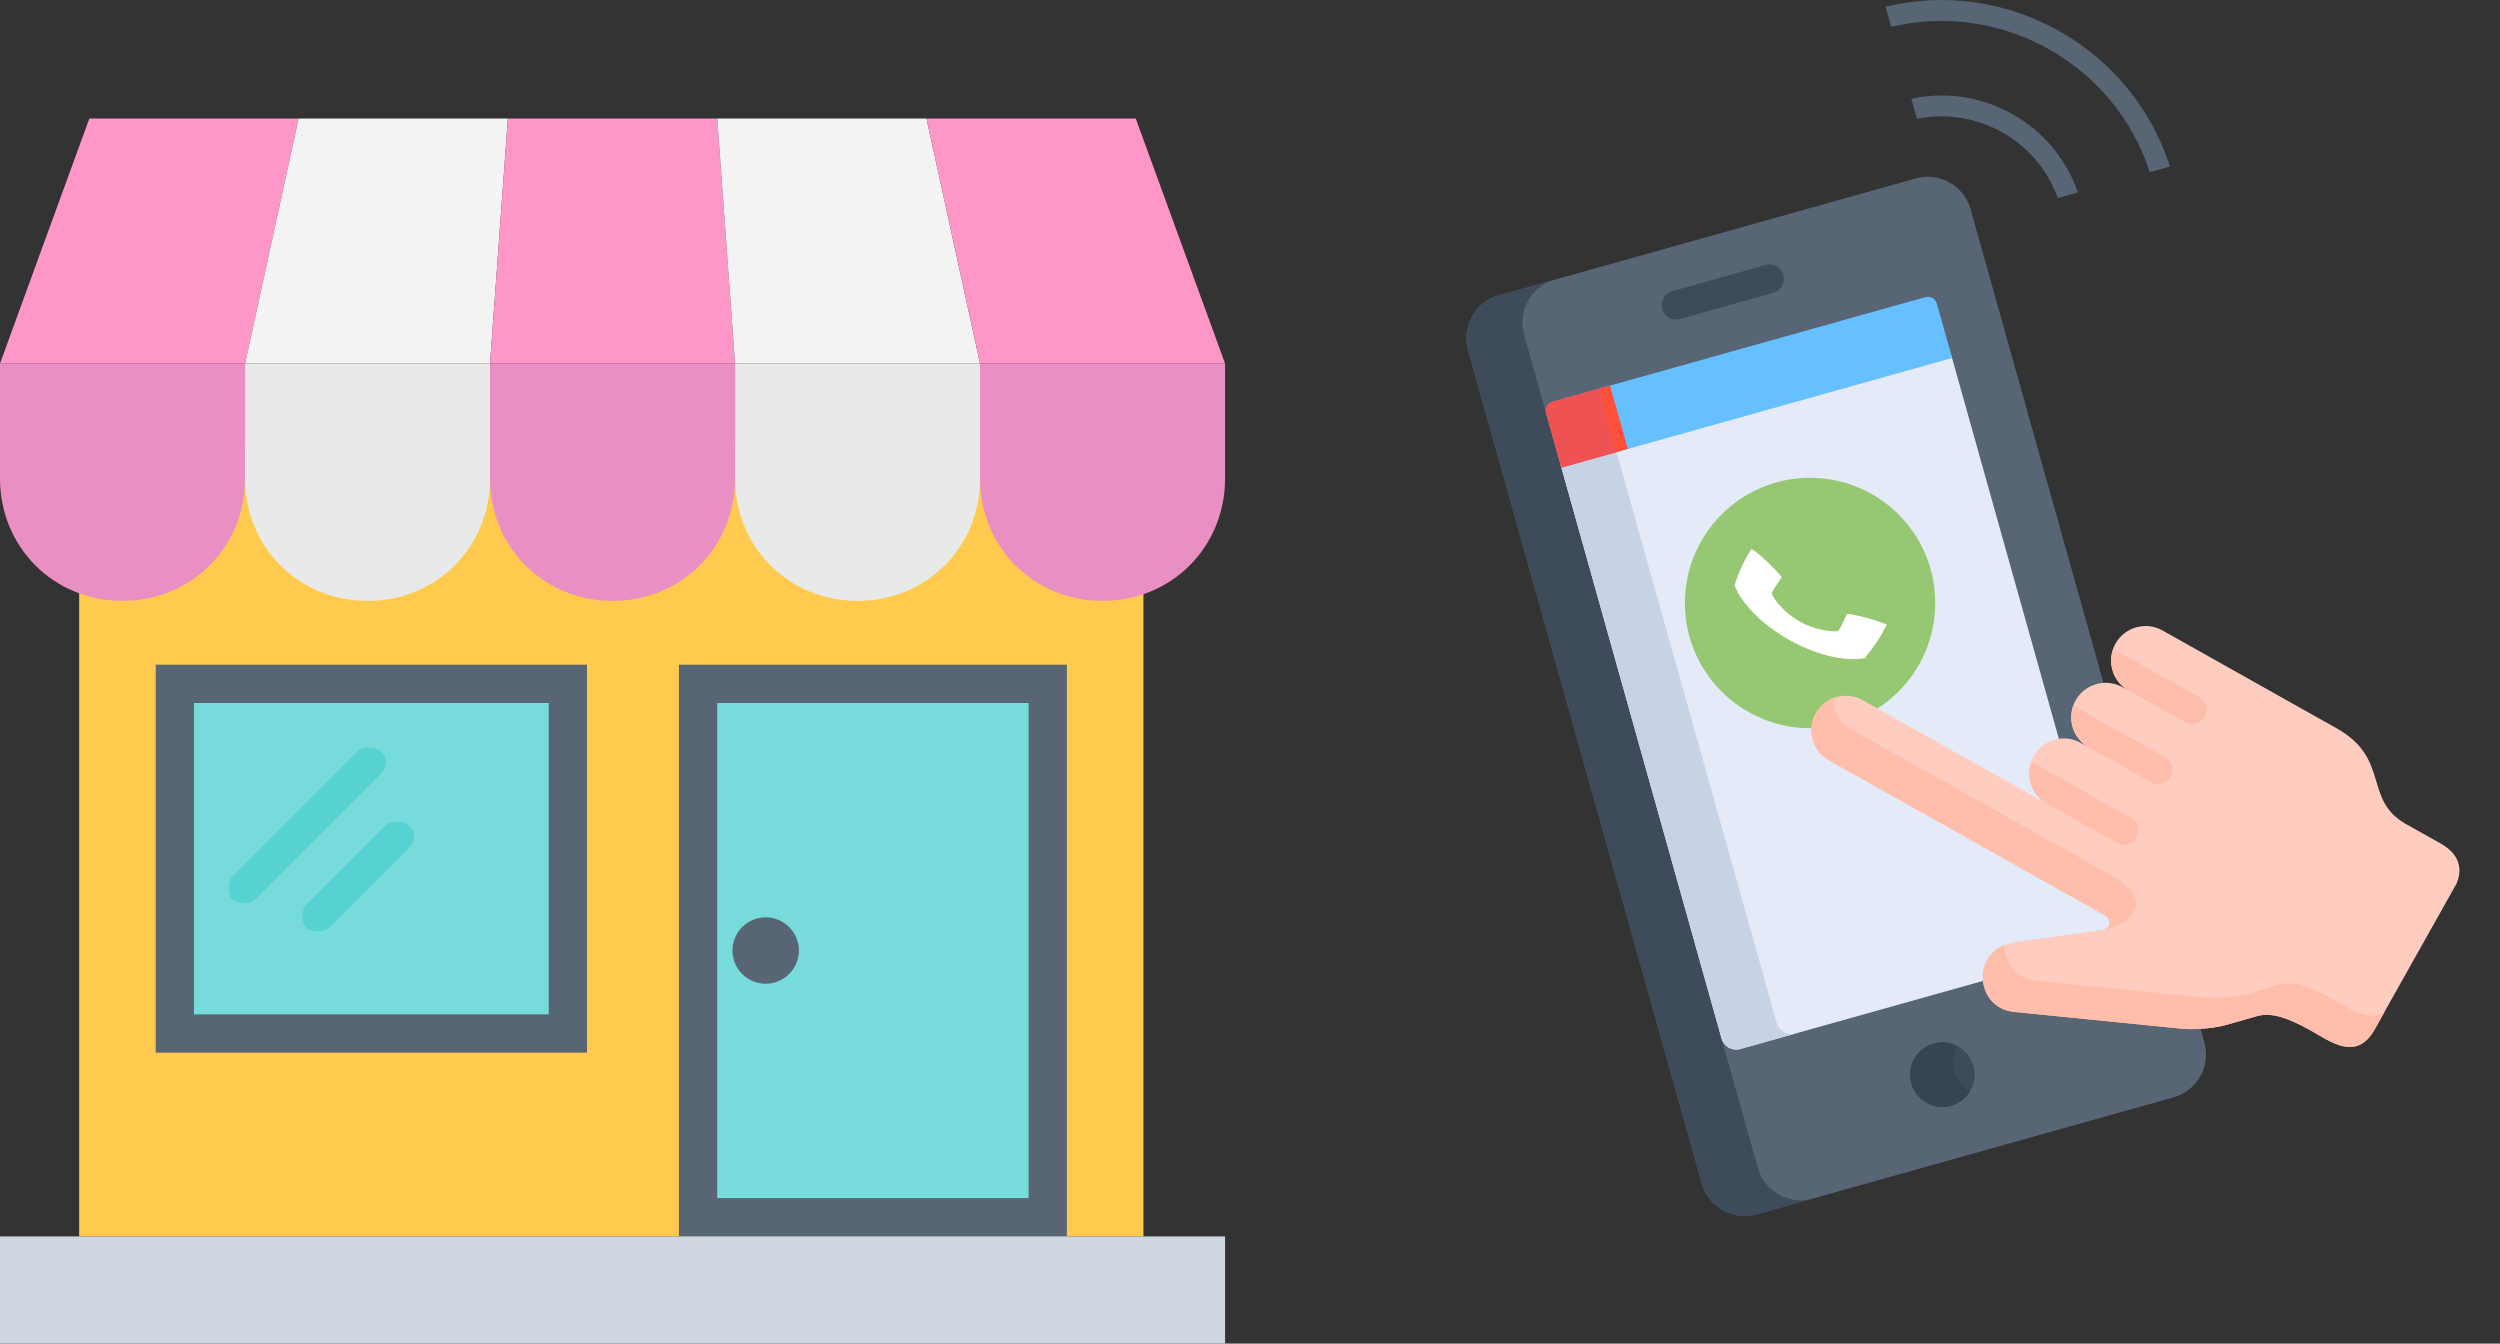
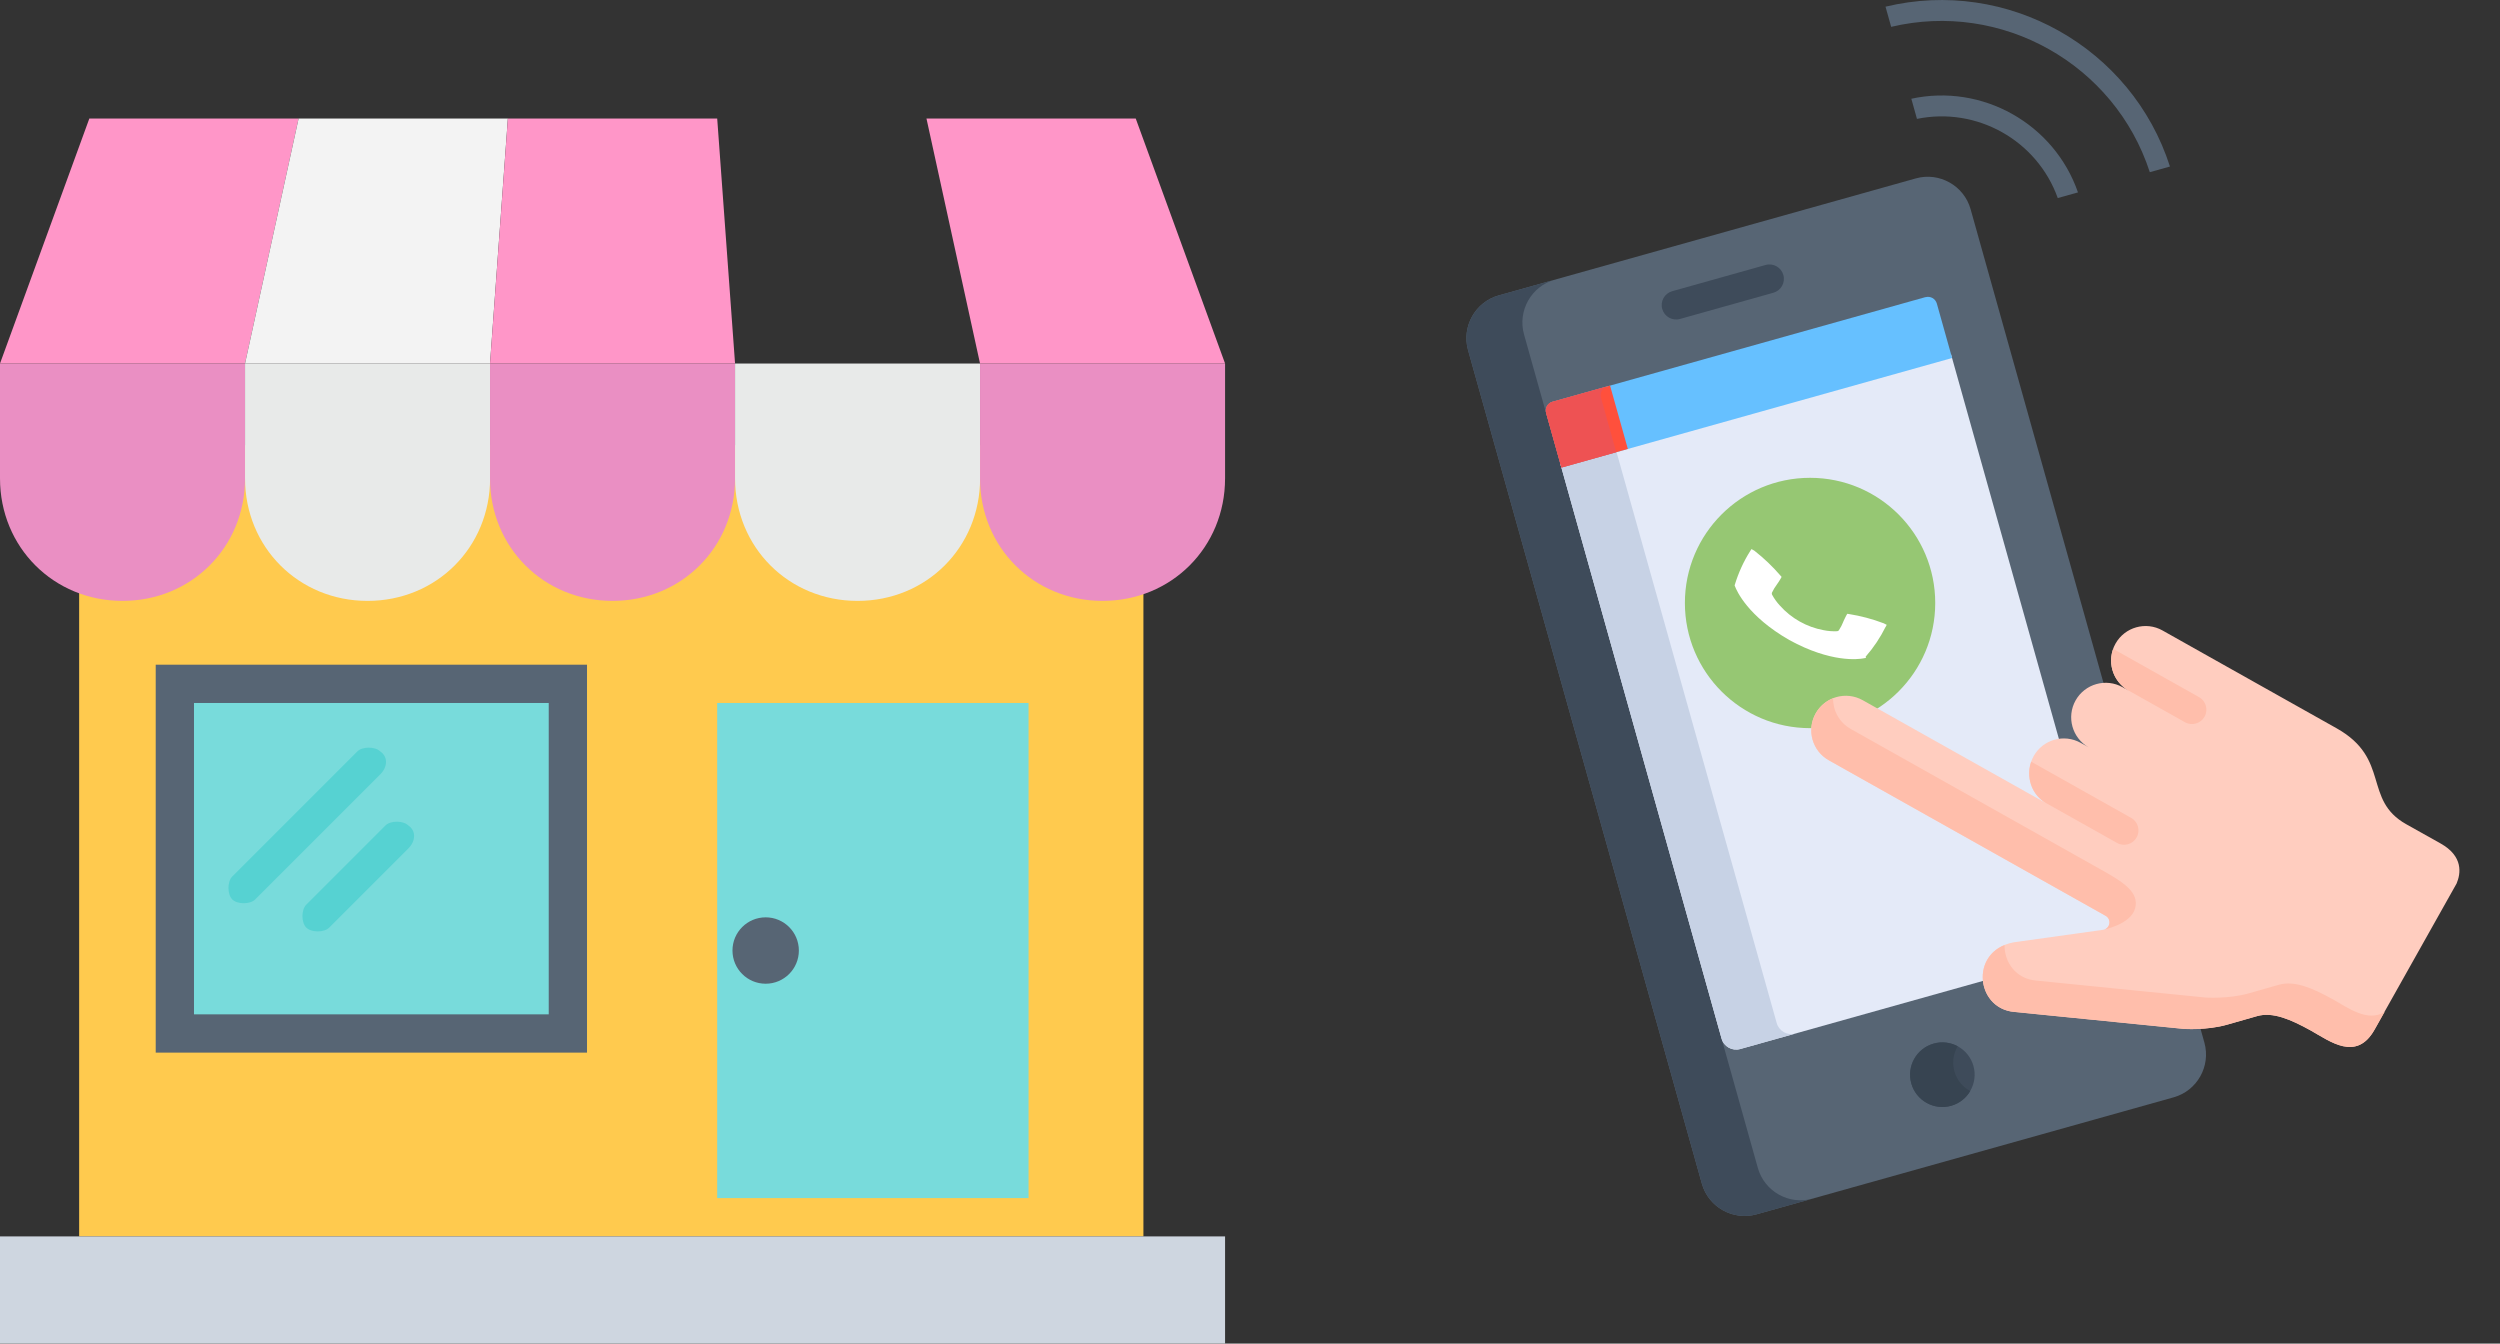
<svg xmlns="http://www.w3.org/2000/svg" id="b" width="358.51" height="192.68" viewBox="0 0 358.51 192.68">
  <rect x="0" y="0" width="358.51" height="192.68" fill="#333333" stroke="none" />
  <defs>
    <clipPath id="d">
      <rect x="225.11" y="25.72" width="117.09" height="136.87" transform="translate(-14.89 80.11) rotate(-15.67)" fill="none" />
    </clipPath>
  </defs>
  <g id="c">
    <rect x="11.35" y="63.84" width="152.62" height="113.46" fill="#ffca4e" />
-     <rect x="97.36" y="95.32" width="55.63" height="81.98" fill="#576574" />
    <rect x="102.85" y="100.81" width="44.65" height="71" fill="#78dbdb" />
    <path d="M0,52.13v16.47c0,9.88,7.69,17.57,17.57,17.57s17.57-7.69,17.57-17.57v-16.47H0Z" fill="#ea8fc3" />
    <path d="M35.14,52.13v16.47c0,9.88,7.69,17.57,17.57,17.57s17.57-7.69,17.57-17.57v-16.47h-35.14Z" fill="#e8eae9" />
    <path d="M70.27,52.13v16.47c0,9.88,7.69,17.57,17.57,17.57s17.57-7.69,17.57-17.57v-16.47h-35.14Z" fill="#ea8fc3" />
    <path d="M105.41,52.13v16.47c0,9.88,7.69,17.57,17.57,17.57s17.57-7.69,17.57-17.57v-16.47h-35.14Z" fill="#e8eae9" />
    <path d="M140.54,52.13v16.47c0,9.88,7.69,17.57,17.57,17.57s17.57-7.69,17.57-17.57v-16.47h-35.14Z" fill="#ea8fc3" />
    <polygon points="42.82 17 12.81 17 0 52.13 35.14 52.13 42.82 17" fill="#ff96c8" />
    <polygon points="72.83 17 42.82 17 35.14 52.13 70.27 52.13 72.83 17" fill="#f3f3f3" />
    <polygon points="102.85 17 72.83 17 70.27 52.13 105.41 52.13 102.85 17" fill="#ff96c8" />
-     <polygon points="132.86 17 102.85 17 105.41 52.13 140.54 52.13 132.86 17" fill="#f3f3f3" />
    <polygon points="162.87 17 132.86 17 140.54 52.13 175.68 52.13 162.87 17" fill="#ff96c8" />
    <rect y="177.3" width="175.68" height="15.37" fill="#ced6e0" />
    <circle cx="109.8" cy="136.31" r="4.76" fill="#576574" />
    <rect x="22.33" y="95.32" width="61.85" height="55.63" fill="#576574" />
    <rect x="27.82" y="100.81" width="50.87" height="44.65" fill="#78dbdb" />
    <path d="M54.53,107.76c-.73-.73-2.56-.73-3.29,0l-17.93,17.93c-.73.73-.73,2.56,0,3.29.73.73,2.56.73,3.29,0l17.93-17.93c1.1-1.1,1.1-2.56,0-3.29Z" fill="#56d2d2" />
    <path d="M58.56,118.38c-.73-.73-2.56-.73-3.29,0l-11.35,11.35c-.73.73-.73,2.56,0,3.29.73.73,2.56.73,3.29,0l11.35-11.35c1.1-1.1,1.1-2.56,0-3.29Z" fill="#56d2d2" />
    <path d="M274.75,25.58c-.78.22-50.06,14.04-59.82,16.78-3.37.94-5.35,4.47-4.41,7.84l33.53,119.53c.94,3.37,4.47,5.35,7.84,4.41l59.82-16.78c3.37-.94,5.35-4.47,4.41-7.84-.86-3.06-33.26-118.58-33.53-119.53-.95-3.37-4.48-5.35-7.84-4.41h0Z" fill="#576574" />
    <path d="M252.08,167.48c-.81-2.89-33.2-118.36-33.53-119.53-.94-3.37,1.04-6.9,4.41-7.84-3.54.99-6.36,1.78-8.03,2.25-3.37.94-5.35,4.48-4.41,7.84l33.53,119.53c.94,3.37,4.47,5.35,7.84,4.41l8.03-2.25c-3.37.95-6.9-1.04-7.84-4.41h0Z" fill="#3e4b5a" />
    <path d="M223.76,66.51l23.12,82.42c.32,1.15,1.52,1.83,2.68,1.5l51.84-14.54c1.15-.32,1.83-1.52,1.5-2.68l-23.12-82.42-56.01,15.71Z" fill="#e4eaf8" />
    <path d="M254.79,146.72l-23.12-82.42-7.91,2.22,23.12,82.42c.32,1.15,1.52,1.83,2.68,1.5l7.91-2.22c-1.15.32-2.35-.35-2.68-1.5h0Z" fill="#c7d2e5" />
    <path d="M283,152.86c.69,2.46-.75,5.02-3.21,5.71s-5.02-.75-5.71-3.21.75-5.02,3.21-5.71,5.02.75,5.71,3.21h0Z" fill="#3e4b5a" />
    <path d="M280.27,153.63c-.35-1.26-.15-2.54.47-3.59-1.02-.55-2.24-.72-3.44-.38-2.46.69-3.9,3.25-3.21,5.71s3.25,3.9,5.71,3.21c1.2-.34,2.16-1.12,2.74-2.12-1.07-.57-1.91-1.56-2.27-2.82h0Z" fill="#374451" />
    <path d="M254.31,41.98l-13.39,3.76c-1.1.31-2.24-.33-2.55-1.43s.33-2.24,1.43-2.55l13.39-3.76c1.1-.31,2.24.33,2.55,1.43s-.33,2.24-1.43,2.55h0Z" fill="#3e4b5a" />
    <path d="M276.11,42.61c-1.72.48-51.77,14.52-53.47,15-.7.2-1.11.92-.91,1.63l2.19,7.81,56.02-15.71-2.19-7.81c-.2-.7-.92-1.11-1.63-.91h0Z" fill="#66c0ff" />
    <path d="M230.89,55.29l-8.26,2.32c-.7.2-1.11.92-.91,1.63l2.19,7.81,9.53-2.67-2.55-9.08Z" fill="#ff503c" />
    <circle cx="259.57" cy="86.47" r="17.95" fill="#96c773" />
    <path d="M270.41,89.88c-.77,1.55-1.73,2.99-2.87,4.29l.05.17-.35.07c-.73.14-4.66.66-10.65-2.63-5.96-3.42-7.54-7.04-7.8-7.73l-.04-.1.03-.1c.52-1.71,1.26-3.34,2.22-4.85l.17-.26.27.15s.09.06.17.1l.02.02c1.35,1.06,2.59,2.25,3.71,3.55l.15.17-.11.2c-.17.3-.35.59-.55.86-.29.38-.53.79-.73,1.21-.03.09-.02.19.02.28.31.57.69,1.1,1.13,1.57,1.63,1.83,3.85,3.08,6.26,3.52.64.13,1.29.18,1.94.15.1-.01.19-.06.25-.13.26-.4.48-.82.65-1.26v-.02c.21-.43.36-.77.45-.91l.11-.18.21.03c1.69.27,3.37.71,4.97,1.32h.02c.07.04.12.06.15.08l.3.15-.14.29Z" fill="#fff" />
    <g clip-path="url(#d)">
      <path d="M230.5,55.41c-4.44,1.24-7.47,2.1-7.87,2.21-.7.2-1.11.92-.91,1.63l2.19,7.81,7.87-2.21c-1.26-4.48-2.07-7.36-2.19-7.81-.2-.7.21-1.43.91-1.63h0Z" fill="#ee5253" />
      <path d="M349.98,120.95s-4.9-2.75-4.91-2.75c-6.26-3.51-2.21-9.39-9.99-13.76l-18.23-10.24c-1.37-.77-5.32-2.99-6.74-3.79-2.38-1.34-5.4-.49-6.74,1.89-1.34,2.38-.49,5.4,1.89,6.74l-.87-.49c-2.38-1.34-5.4-.49-6.74,1.89-1.34,2.38-.49,5.4,1.89,6.74l-1.16-.65c-2.38-1.34-5.4-.49-6.74,1.89-1.32,2.35-.58,5.36,1.72,6.73-25.72-14.45-22.48-12.63-26.24-14.74-2.39-1.34-5.41-.49-6.75,1.9-1.34,2.39-.48,5.4,1.91,6.73l39.67,22.29c.9.51.64,1.86-.38,2.01l-12.22,1.71c-7.01.76-6.22,9.6-.47,10.06l24.27,2.43s3.3.24,6.25-.61h0s4.27-1.22,4.27-1.22c2.23-.64,4.78.45,7.68,2.05,2.8,1.57,6.57,4.51,9.17-.12,1.29-2.3,10.26-18.26,11.77-20.95.6-1.43.98-3.9-2.31-5.74h0Z" fill="#ffcdbf" />
      <path d="M334.47,143.27h0c-2.9-1.6-5.45-2.69-7.68-2.05,0,0-4.23,1.21-4.27,1.22h0c-2.95.84-6.21.61-6.25.61l-24.26-2.43c-2.95-.24-4.59-2.67-4.55-5.1-4.9,2-3.75,9.18,1.43,9.6l24.26,2.43s3.3.24,6.25-.61h0s4.27-1.22,4.27-1.22c2.23-.64,4.78.45,7.68,2.05h0c2.8,1.57,6.57,4.51,9.18-.12.24-.43.76-1.34,1.44-2.56-2.39,1.57-5.25-.56-7.49-1.82h0Z" fill="#ffbeab" />
    </g>
-     <path d="M311.29,111.41c.56-.99.2-2.25-.79-2.81l-13.18-7.41c-.81,2.23.08,4.77,2.21,5.98l8.95,5.03c1,.56,2.25.21,2.81-.79h0Z" fill="#ffbeab" />
    <path d="M305.62,117.29l-14.34-8.06c-.76,2.18.05,4.69,2.07,5.9l10.24,5.75c.99.56,2.25.21,2.81-.79.56-.99.21-2.25-.79-2.81h0Z" fill="#ffbeab" />
    <path d="M316.14,102.78c.56-.99.21-2.25-.79-2.81l-12.31-6.92c-.81,2.23.08,4.77,2.21,5.98l8.08,4.54c.99.56,2.25.2,2.81-.79h0Z" fill="#ffbeab" />
    <path d="M301.37,124.75l-35.96-20.21c-1.65-.93-2.57-2.65-2.54-4.41-1.02.41-1.91,1.15-2.49,2.18-1.34,2.39-.48,5.4,1.91,6.73l39.67,22.29c.9.51.64,1.87-.38,2.01,0,0,3.97-.75,4.6-3.07.64-2.33-1.73-3.79-4.81-5.52h0Z" fill="#ffbeab" />
    <path d="M274.09,14.15l.81,2.9c8.59-1.77,17.24,3.09,20.19,11.35l2.9-.81c-3.41-9.84-13.72-15.64-23.9-13.43Z" fill="#576574" />
    <path d="M270.39.96l.81,2.89c15.85-3.77,32.06,5.34,37.09,20.84l2.89-.81c-5.48-17.09-23.35-27.13-40.8-22.92Z" fill="#576574" />
  </g>
</svg>